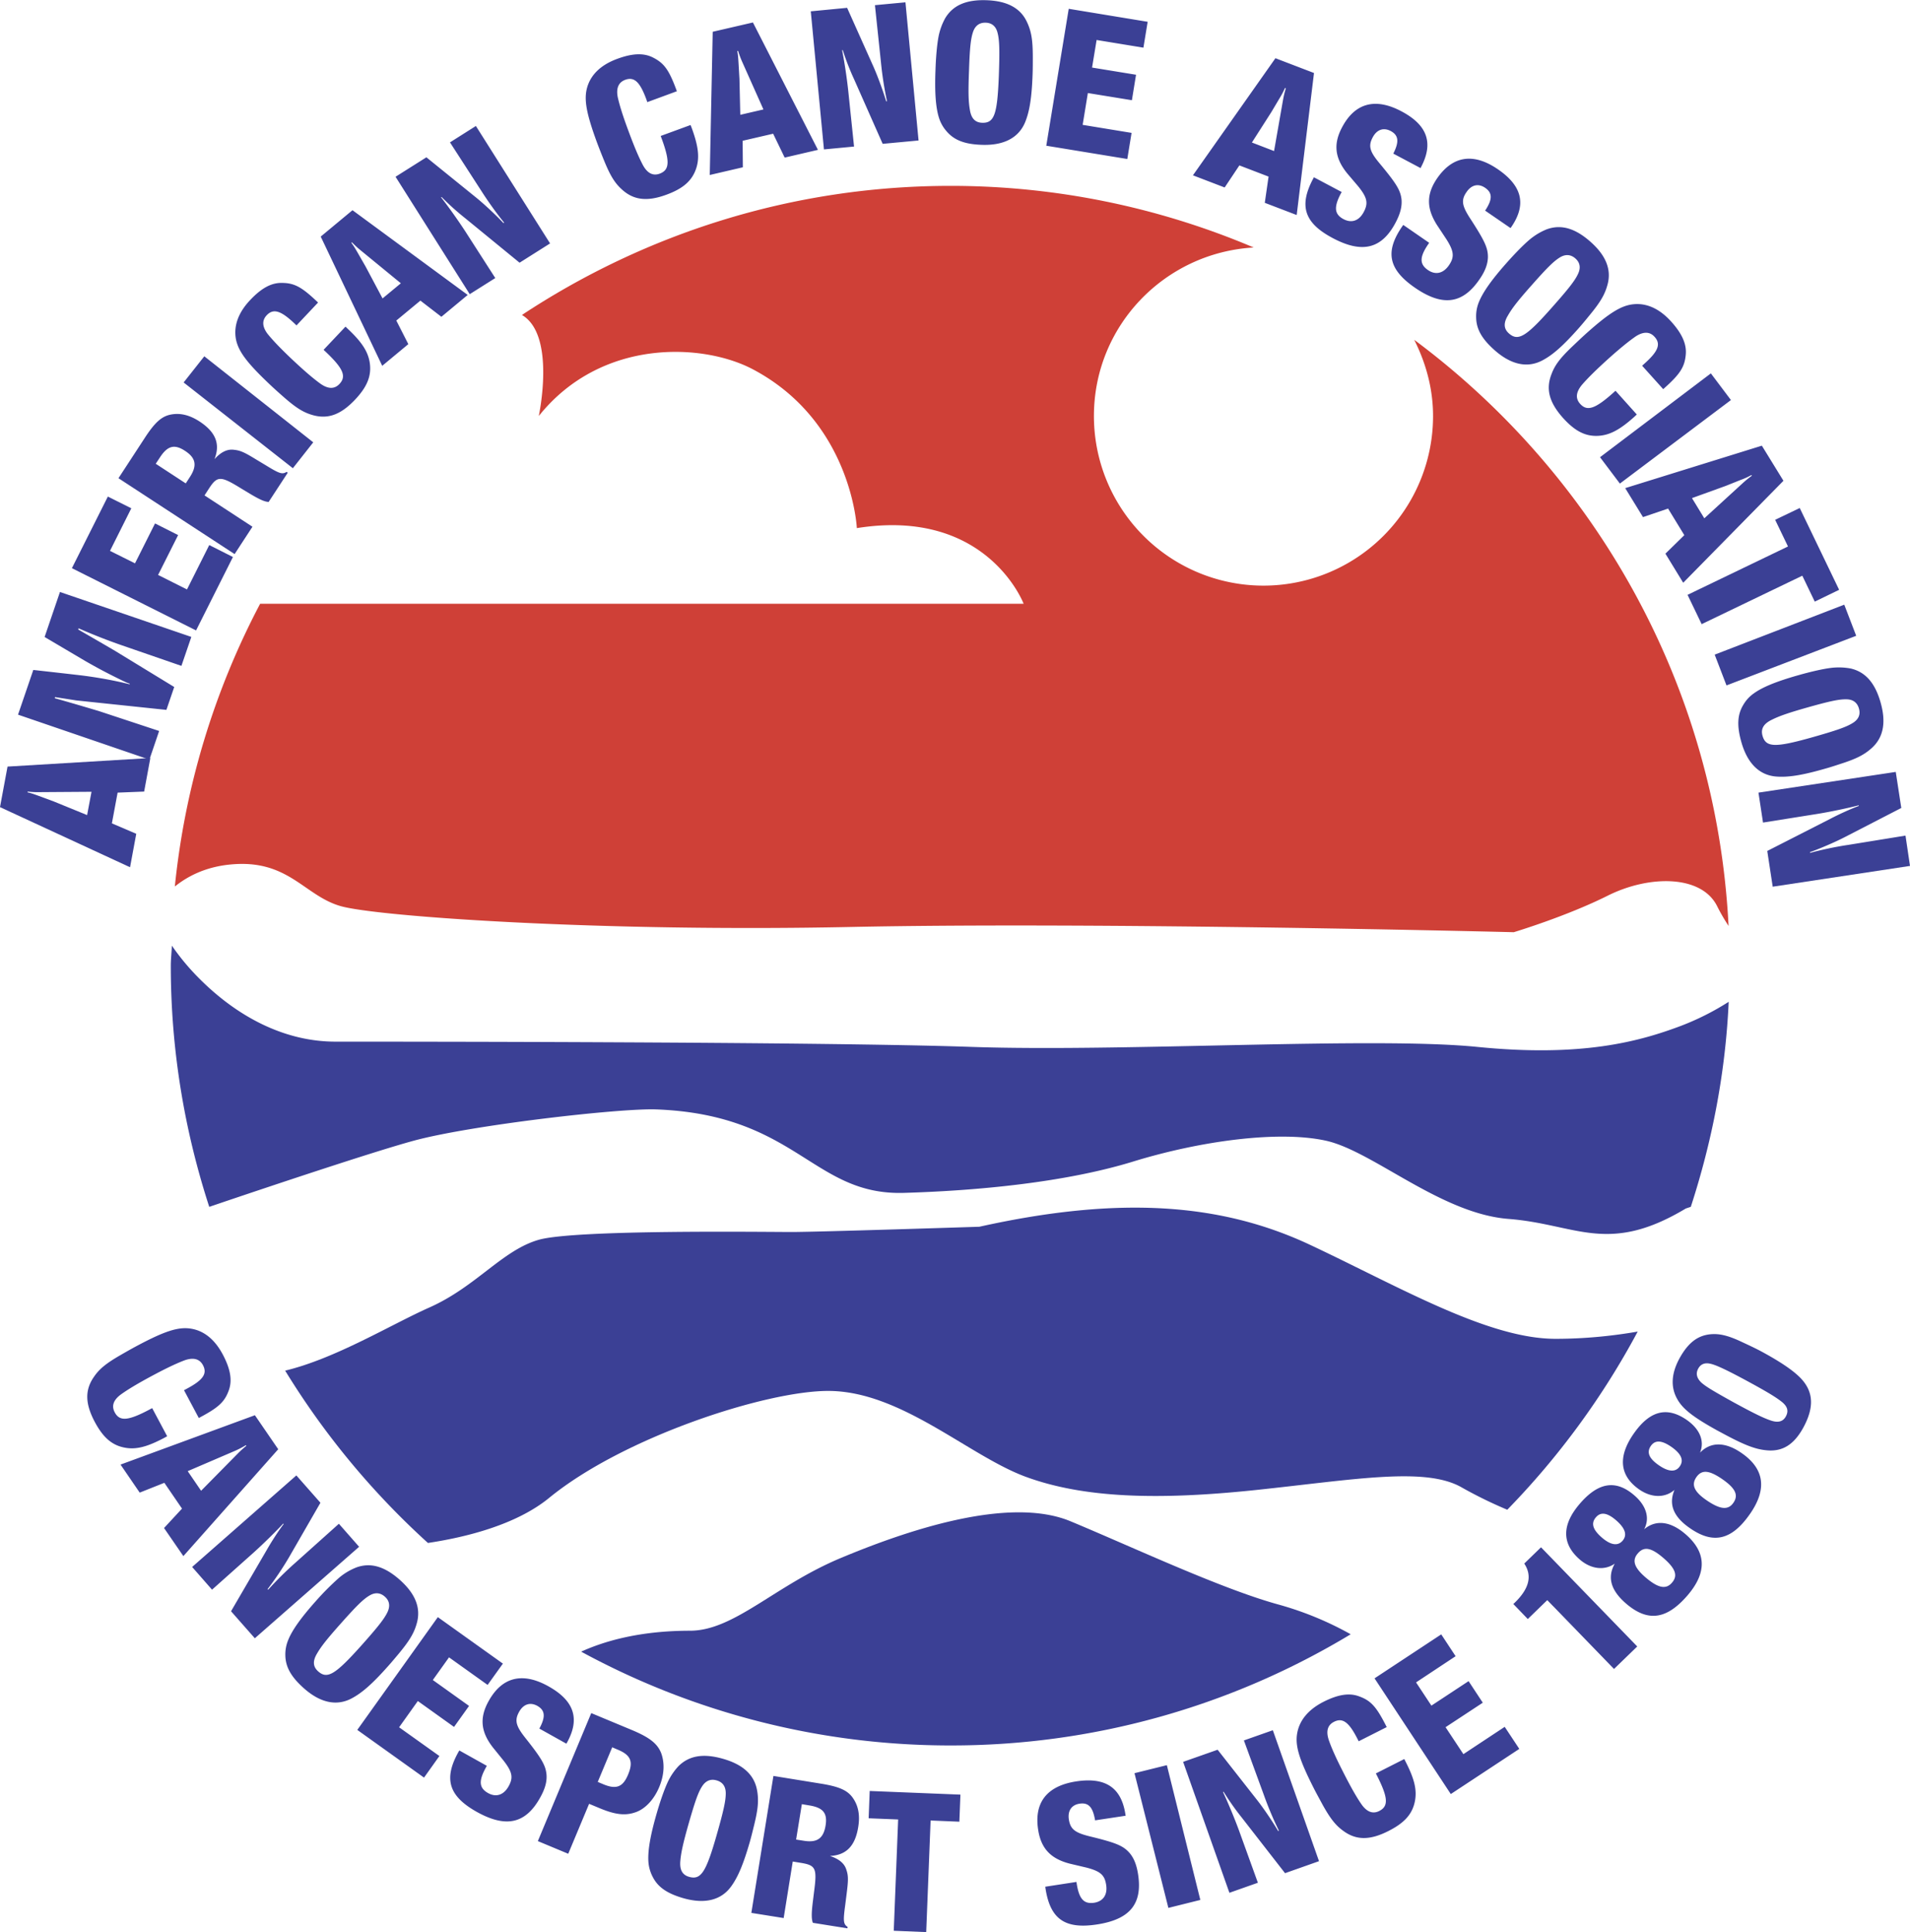
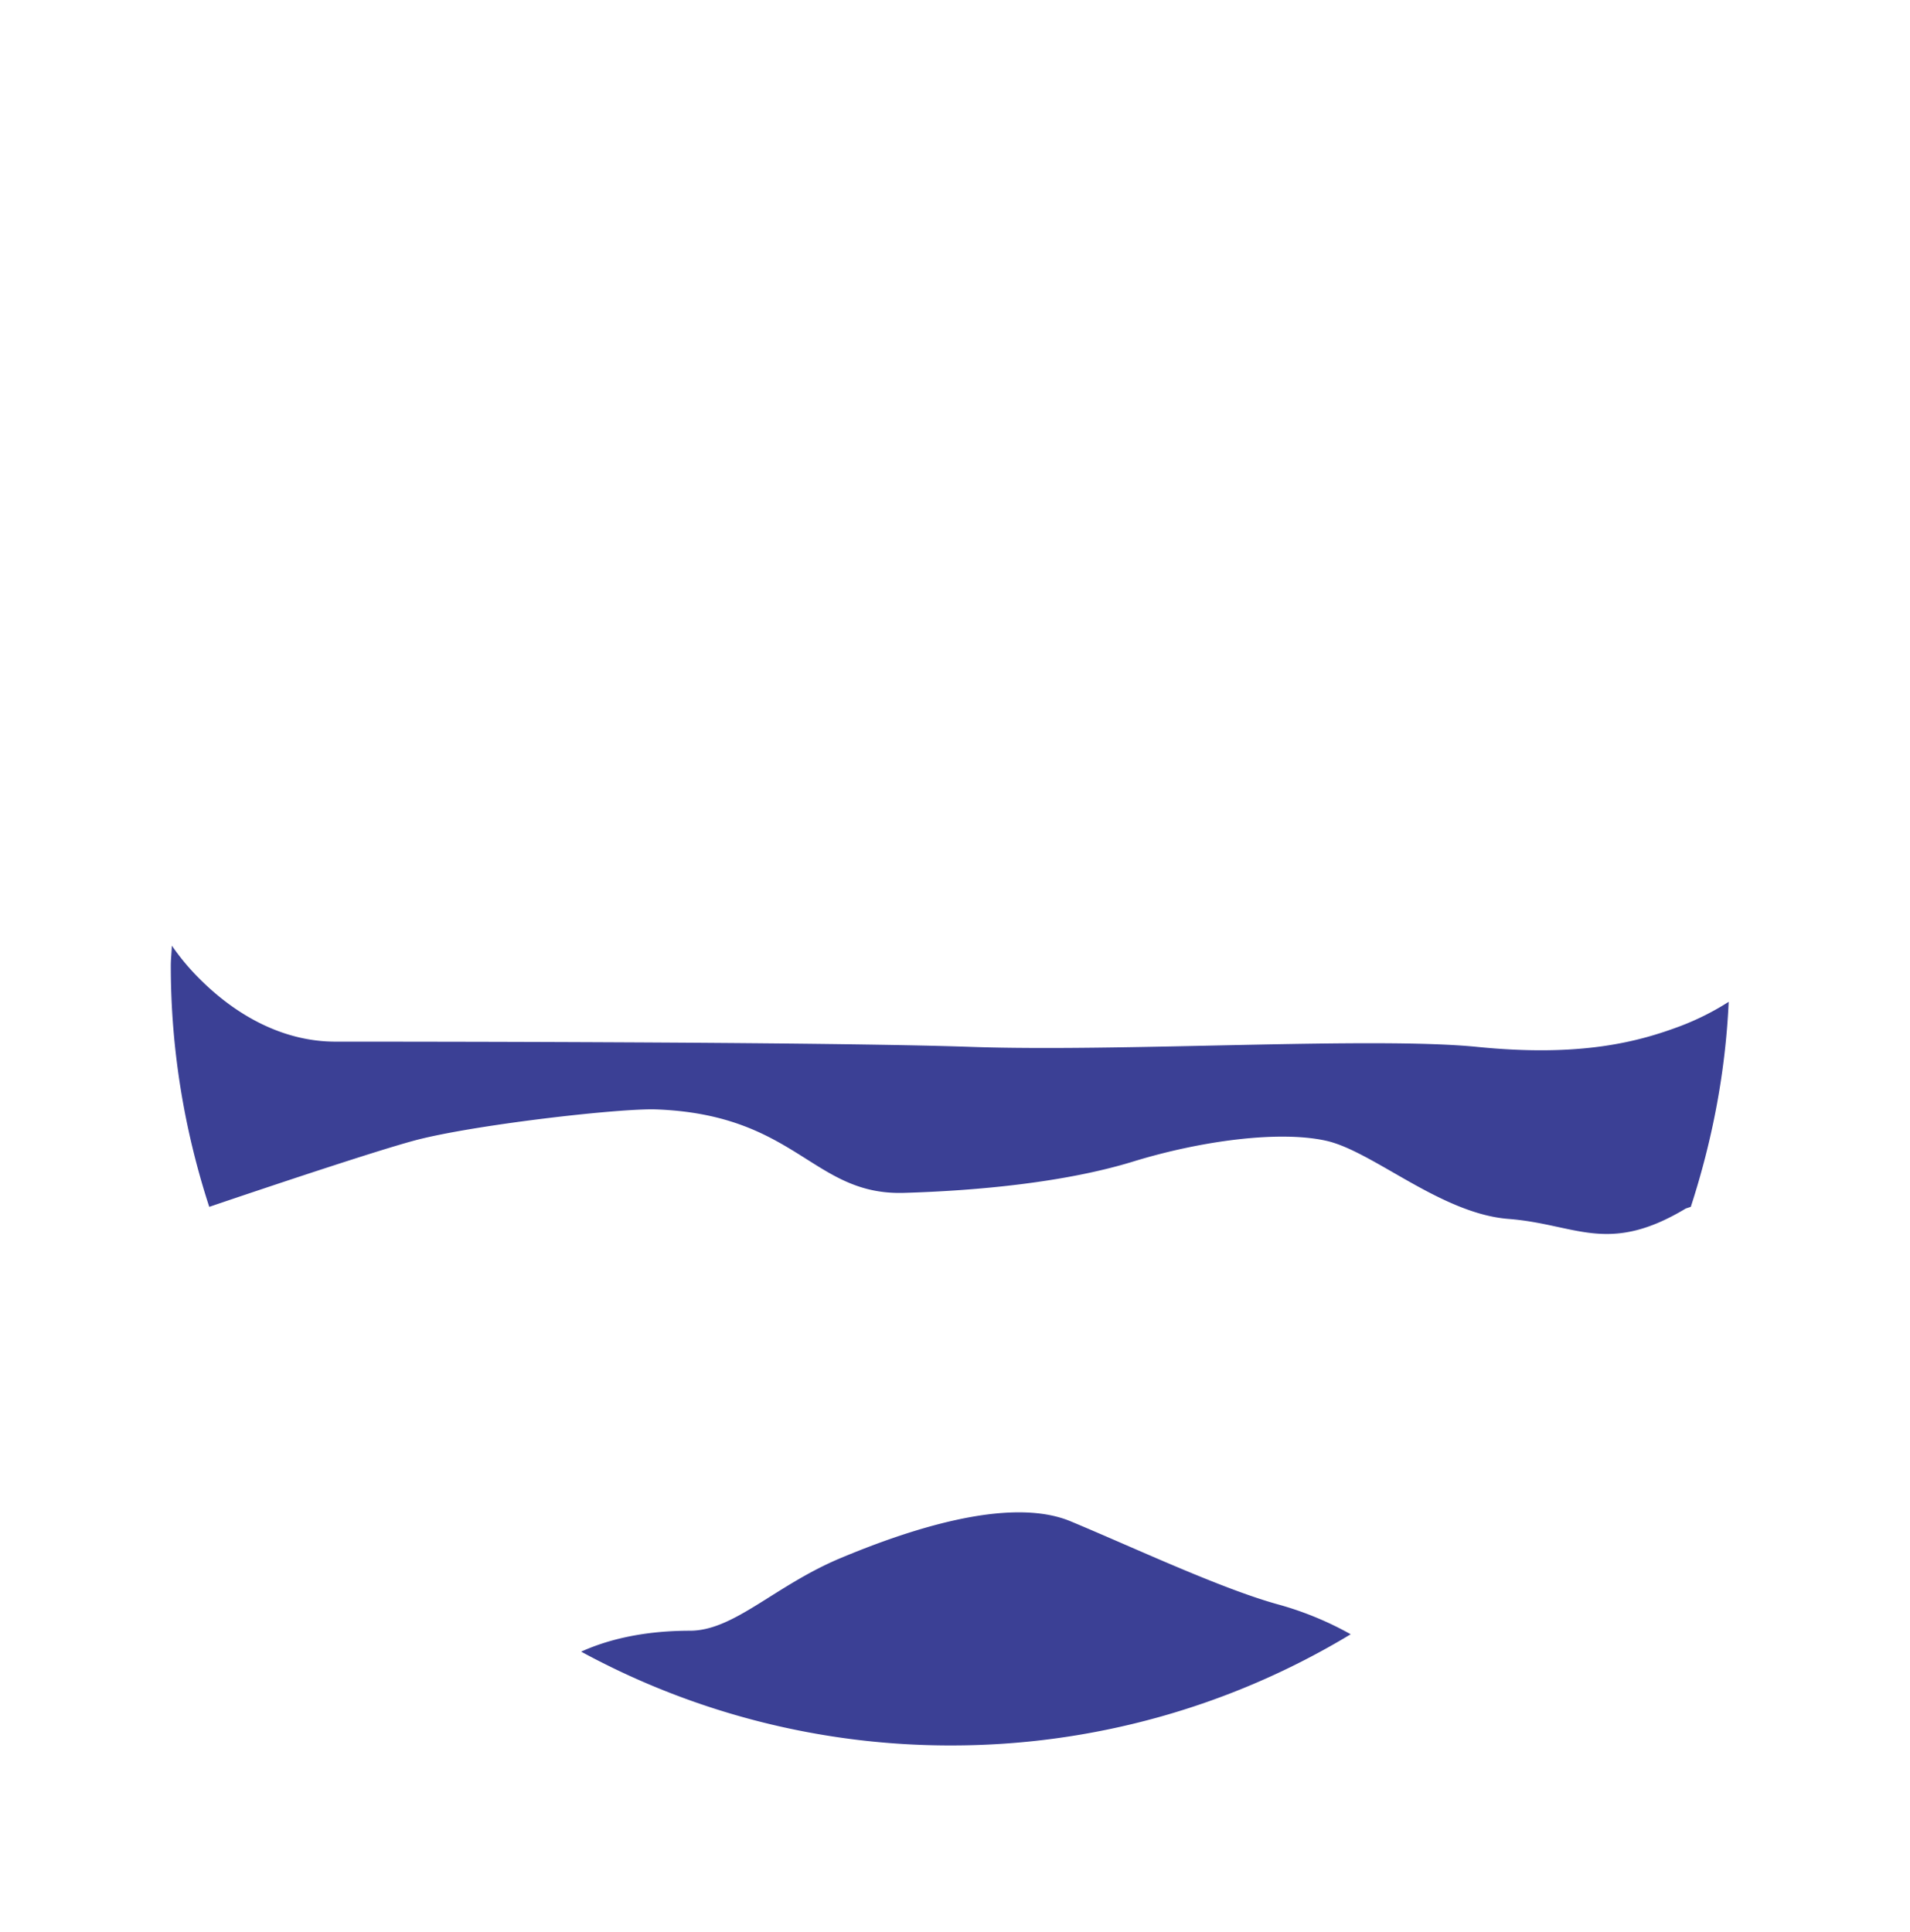
<svg xmlns="http://www.w3.org/2000/svg" width="2471" height="2500" viewBox="0 0 86.869 87.874">
-   <path d="M64.32 15.449c.529 1.047.857 2.216.857 3.466a7.714 7.714 0 0 1-7.713 7.715 7.713 7.713 0 0 1-7.711-7.715c0-4.104 3.219-7.43 7.266-7.665a35.253 35.253 0 0 0-13.784-2.803c-7.209 0-13.9 2.177-19.497 5.872 1.562.915.766 4.596.766 4.596 2.847-3.555 7.469-3.316 9.723-2.132 4.52 2.381 4.743 7.231 4.743 7.231 5.926-.946 7.586 3.441 7.586 3.441H11.831a35.179 35.179 0 0 0-3.879 12.86c.565-.454 1.388-.899 2.562-1.004 2.609-.238 3.32 1.423 4.979 1.896 1.658.476 11.857 1.187 23.238.948 11.383-.237 30.116.239 30.116.239s2.371-.711 4.27-1.66c1.896-.95 4.268-.95 4.979.473.164.329.342.628.521.901-.555-10.93-6.058-20.529-14.297-26.659z" fill="#cf4037" />
  <path d="M18.812 51.879c2.61-.71 9.368-1.485 11.029-1.425 6.402.239 7.113 3.914 11.262 3.797 3.352-.098 7.352-.477 10.436-1.426 3.08-.946 6.637-1.421 8.773-.946 2.131.475 5.215 3.317 8.297 3.556s4.508 1.66 8.064-.474l.227-.076c.963-2.962 1.576-6.079 1.723-9.325a11.99 11.99 0 0 1-2.189 1.101c-1.895.711-4.504 1.426-9.246.95-4.744-.475-16.123.237-23.002 0-6.875-.239-26.557-.239-28.929-.239-2.371 0-4.504-1.183-6.165-2.843a10.608 10.608 0 0 1-1.276-1.525c-.01.308-.048.607-.048.914 0 3.832.625 7.512 1.749 10.968 2.546-.864 7.406-2.492 9.295-3.007zM58.176 72.983c-2.607-.711-6.637-2.609-9.482-3.793-2.848-1.188-7.59.473-10.434 1.66-3.019 1.256-4.863 3.316-6.88 3.316-2.352 0-3.958.502-4.948.952a35.127 35.127 0 0 0 16.805 4.266 35.089 35.089 0 0 0 18.194-5.057 14.783 14.783 0 0 0-3.255-1.344z" fill="#3b4095" />
-   <path d="M19.463 70.174c1.676-.251 3.998-.81 5.514-2.051 3.384-2.768 9.859-4.864 12.688-4.864 3.321 0 6.403 2.965 9.013 3.915 2.605.949 5.926 1.066 10.43.593 4.51-.476 7.709-1.068 9.369-.121a19.75 19.75 0 0 0 2.076 1.017 35.816 35.816 0 0 0 5.932-8.104c-.967.169-2.266.33-3.738.33-3.082 0-7.113-2.371-11.146-4.267-4.031-1.897-8.656-2.253-15.059-.831 0 0-7.349.239-8.536.239-1.184 0-9.841-.119-11.501.354-1.66.473-2.845 2.133-4.981 3.082-1.739.774-4.266 2.321-6.555 2.87a35.908 35.908 0 0 0 6.494 7.838zM.343 34.861l6.495-.39-.282 1.526-1.207.048-.26 1.398 1.108.475-.282 1.521L0 36.705l.343-1.844zm1.429 1.337l.676.25 1.514.619.2-1.06-2.34.016a3.876 3.876 0 0 1-.561-.026l-.01.035c.187.045.241.064.521.166z" fill="#3b4095" />
-   <path d="M1.515 30.465s1.717.193 1.93.219a19.169 19.169 0 0 1 2.114.352c.136.034.194.044.334.082l.009-.028c-.147-.047-.188-.073-.359-.153a24.74 24.74 0 0 1-1.698-.898l-1.816-1.073.698-2.047 5.975 2.044-.451 1.317-2.714-.937a26.482 26.482 0 0 1-1.876-.733l-.086-.038-.019.053c1.047.601 1.688.979 1.688.979l2.68 1.637-.356 1.041-4.101-.431-.962-.15-.016.049s.794.222 2.003.584l2.746.907-.443 1.303L.82 32.499l.695-2.034zM4.905 22.579l1.067.533-.969 1.937 1.137.568.911-1.816 1.05.53-.911 1.813 1.314.66 1.013-2.019 1.077.543-1.677 3.34-5.647-2.832 1.635-3.257zM8.448 21.98l.19-.293c.336-.517.273-.867-.229-1.191-.476-.31-.787-.231-1.133.299l-.193.292 1.365.893zm-1.864-2.068c.454-.698.759-.974 1.166-1.059.434-.09.866.012 1.326.311.73.479.953 1.018.679 1.714.289-.321.583-.47.889-.426.29.029.48.117 1.013.445l.438.263c.623.384.746.419.939.296l.054.037-.869 1.33c-.188-.006-.428-.12-.845-.368l-.431-.26c-.912-.562-1.061-.559-1.435.013l-.206.318 2.18 1.425-.812 1.244-5.282-3.451 1.196-1.832zM9.292 16.199l4.955 3.913-.927 1.178-4.968-3.901.94-1.19zM15.714 14.849l.108.105c.641.603.921 1.038.997 1.553.082.59-.124 1.085-.676 1.67-.655.688-1.245.9-1.956.686-.397-.118-.723-.321-1.26-.79-.236-.207-.464-.41-.66-.597-1.047-.991-1.432-1.511-1.538-2.064-.107-.6.109-1.203.651-1.774.509-.54.962-.787 1.439-.777.571.002.905.188 1.607.854l.04.038-.981 1.041-.098-.094c-.619-.587-.958-.685-1.257-.368-.222.235-.206.524.044.851.222.276.562.635 1.07 1.118.606.571.991.897 1.308 1.129.362.264.657.27.885.029.337-.358.175-.724-.72-1.555l.997-1.055zM16.273 11.497l.358.625.768 1.445.832-.689-1.806-1.481a4.004 4.004 0 0 1-.416-.382l-.029.022c.115.153.143.202.293.46zm-.241-1.943l5.24 3.854-1.197.994-.955-.736-1.095.907.546 1.073-1.187.986-2.797-5.878 1.445-1.2zM19.393 7.148l2.247 1.819c.347.279.886.778 1.257 1.171l.033-.019c-.277-.33-.718-.939-1.033-1.435l-1.431-2.215 1.178-.746 3.374 5.342-1.387.877-2.483-2.032a11.514 11.514 0 0 1-1.063-.956l-.025.016c.279.349.739.991 1.102 1.546l1.364 2.124-1.162.733-3.374-5.34 1.403-.885zM31.408 5.679l.055.143c.302.826.362 1.34.2 1.832-.188.562-.593.915-1.349 1.193-.889.328-1.511.25-2.05-.256-.305-.28-.508-.61-.778-1.267a30.317 30.317 0 0 1-.327-.829c-.496-1.349-.61-1.984-.454-2.527.168-.584.629-1.028 1.368-1.298.693-.257 1.209-.276 1.632-.057.507.257.727.572 1.06 1.476l.019.054-1.344.495-.044-.128c-.295-.8-.552-1.035-.962-.886-.301.112-.416.375-.34.781.077.347.219.817.463 1.474.287.783.486 1.244.667 1.593.206.397.467.534.778.42.463-.172.479-.572.047-1.715l1.359-.498zM33.589 2.86l.042.72.038 1.635 1.053-.244-.952-2.134a4.26 4.26 0 0 1-.2-.53l-.038.01c.035.187.038.244.057.543zm.655-1.845l2.957 5.794-1.513.352-.524-1.086-1.388.321.01 1.206-1.505.35.134-6.514 1.829-.423zM38.528.349L39.71 2.99c.181.4.438 1.089.594 1.609l.038-.003a15.679 15.679 0 0 1-.273-1.746L39.793.228l1.388-.13.596 6.285-1.632.152-1.298-2.933a11.532 11.532 0 0 1-.517-1.33l-.03.004c.089.438.213 1.215.282 1.876l.261 2.507-1.369.13-.599-6.281 1.653-.159zM42.684 1.666c.06-.311.164-.591.308-.851.353-.584.958-.847 1.887-.812.947.035 1.551.367 1.84 1.016.195.422.254.822.254 1.59 0 .257 0 .514-.01.778-.037 1.041-.137 1.663-.332 2.148-.293.729-.982 1.083-1.984 1.045-.765-.026-1.242-.207-1.587-.606a1.68 1.68 0 0 1-.35-.61c-.152-.47-.203-1.165-.164-2.168.02-.606.068-1.153.138-1.53zm1.425 3.311c.061.403.244.588.555.6.561.022.695-.382.764-2.134.041-1.155.029-1.618-.055-1.945-.072-.305-.258-.464-.539-.473-.285-.01-.48.133-.578.416-.105.307-.15.723-.184 1.755-.039.994-.027 1.41.037 1.781zM52.197.984l-.193 1.177-2.129-.349-.207 1.254 2 .327-.188 1.158-2.003-.326-.237 1.447 2.225.365-.194 1.188-3.685-.604L48.607.393l3.59.591zM58.188 4.476l-.369.621-.881 1.378 1.008.388.404-2.305c.045-.244.068-.331.131-.55l-.039-.012a3.745 3.745 0 0 1-.254.48zm1.574-1.163l-.787 6.46-1.451-.555.172-1.193-1.328-.509-.669 1.004-1.443-.553 3.752-5.326 1.754.672zM61.02 8.726l-.027.051c-.338.634-.307.962.113 1.184.369.194.707.075.92-.328.213-.402.156-.656-.25-1.161l-.496-.584c-.57-.697-.65-1.34-.24-2.107.584-1.104 1.508-1.356 2.695-.727 1.188.627 1.473 1.444.895 2.54l-.021.044-1.24-.658c.279-.549.236-.838-.121-1.029-.328-.171-.629-.063-.816.289-.209.391-.137.644.309 1.178.766.921.949 1.222 1 1.632.033.32-.051.66-.268 1.069-.633 1.198-1.52 1.413-2.855.705-1.289-.682-1.557-1.454-.896-2.701l.035-.067 1.263.67zM65 11.037l-.031.047c-.41.594-.416.922-.025 1.191.344.238.697.159.955-.216s.232-.638-.117-1.187l-.422-.638c-.488-.762-.492-1.41.002-2.13.713-1.032 1.66-1.172 2.77-.407 1.109.762 1.301 1.61.596 2.632l-.027.038-1.156-.794c.34-.513.338-.806 0-1.038-.305-.209-.619-.139-.844.191-.256.365-.213.625.168 1.209.652 1.007.803 1.327.803 1.743-.004.32-.123.65-.391 1.032-.768 1.117-1.676 1.231-2.926.371-1.205-.832-1.379-1.632-.576-2.797l.043-.06 1.178.813zM69.584 10.878c.244-.2.502-.352.777-.46.645-.228 1.279-.045 1.975.571.709.626.963 1.27.775 1.953-.121.45-.326.796-.816 1.39-.162.2-.324.397-.498.594-.693.781-1.162 1.2-1.625 1.447-.689.378-1.441.216-2.193-.45-.574-.509-.83-.95-.842-1.479a1.69 1.69 0 0 1 .117-.692c.182-.461.584-1.028 1.248-1.778.402-.454.787-.848 1.082-1.096zm-1.002 3.466c-.211.348-.189.607.047.816.418.369.781.146 1.941-1.165.768-.866 1.055-1.231 1.197-1.536.137-.283.096-.523-.117-.711-.213-.187-.457-.2-.707-.045-.279.172-.574.463-1.26 1.239-.662.743-.915 1.076-1.101 1.402zM74.443 18.846l-.109.103c-.658.59-1.115.835-1.637.867-.59.035-1.068-.214-1.609-.813-.631-.708-.793-1.315-.52-2.003.146-.391.377-.702.889-1.197.229-.216.447-.426.65-.61 1.076-.965 1.625-1.306 2.186-1.362.607-.06 1.191.206 1.719.794.494.549.703 1.025.658 1.498-.051.569-.264.889-.984 1.533l-.041.038-.959-1.066.098-.089c.639-.568.762-.898.471-1.222-.213-.241-.502-.251-.852-.029-.291.2-.678.509-1.203.978-.621.559-.975.915-1.234 1.21-.291.343-.324.634-.102.883.33.368.707.231 1.611-.592l.968 1.079zM78.725 18.189l-5.051 3.799-.903-1.199 5.041-3.813.913 1.213zM79.158 21.826l-.67.268-1.535.555.561.919 1.723-1.577c.186-.169.254-.222.438-.359l-.021-.031a3.24 3.24 0 0 1-.496.225zm1.955.035l-4.559 4.638-.809-1.323.859-.842-.738-1.209-1.141.388-.809-1.318 6.215-1.931.982 1.597zM83.646 26.82l-1.109.537-.566-1.178-4.578 2.203-.641-1.333 4.568-2.2-.584-1.213 1.118-.536 1.792 3.72zM84.422 28.912l-5.899 2.257-.537-1.4 5.893-2.273.543 1.416zM83.275 30.372c.314-.038.613-.025.904.029.664.158 1.102.654 1.354 1.549.258.911.123 1.59-.4 2.064-.348.314-.707.495-1.439.729-.242.08-.486.159-.742.229-1.002.286-1.623.381-2.148.343-.785-.054-1.33-.6-1.604-1.565-.209-.74-.186-1.248.09-1.702.125-.212.285-.384.477-.517.398-.289 1.045-.549 2.008-.822.582-.165 1.12-.289 1.5-.337zm-2.716 2.371c-.361.182-.482.413-.398.715.152.539.576.546 2.266.07 1.109-.314 1.551-.47 1.834-.648.27-.165.365-.387.285-.66-.076-.273-.273-.417-.57-.419-.328-.006-.738.079-1.73.358-.957.27-1.351.414-1.687.584zM86.473 36.743L83.9 38.07c-.393.204-1.066.498-1.578.683l.006.034c.414-.12 1.146-.279 1.732-.364L86.664 38l.205 1.379-6.244.945-.248-1.625 2.859-1.458c.402-.211.947-.46 1.303-.589l-.004-.03c-.434.114-1.205.281-1.859.388l-2.492.397-.207-1.362 6.244-.942.252 1.64zM7.603 65.32l-.133.074c-.778.411-1.279.542-1.79.446-.585-.107-.988-.459-1.369-1.171-.444-.838-.457-1.463-.025-2.07.235-.339.534-.586 1.149-.944.27-.156.534-.307.778-.437 1.269-.679 1.886-.875 2.44-.796.606.085 1.108.482 1.478 1.177.348.655.437 1.166.282 1.613-.188.54-.467.797-1.321 1.251l-.05.028-.673-1.264.116-.063c.753-.399.952-.688.746-1.076-.149-.283-.428-.361-.818-.228-.333.124-.781.33-1.4.66-.737.393-1.165.653-1.486.879-.368.261-.466.535-.31.832.23.435.631.394 1.704-.19l.682 1.279zM10.702 65.978l-2.165.93.609.892 1.641-1.665c.175-.177.241-.233.416-.38l-.019-.029a4.297 4.297 0 0 1-.482.252zm1.952-.067L8.34 70.772l-.879-1.277.817-.883-.803-1.174-1.121.446-.872-1.275 6.111-2.245 1.061 1.547zM14.574 68.345l-1.444 2.506a14.59 14.59 0 0 1-.959 1.422l.025.028a15.44 15.44 0 0 1 1.255-1.242l1.962-1.758.92 1.047-4.743 4.161-1.082-1.229 1.615-2.771c.223-.393.55-.897.778-1.195l-.019-.022c-.305.33-.863.883-1.355 1.327l-1.883 1.68-.905-1.033 4.74-4.164 1.095 1.243zM15.44 71.741a2.8 2.8 0 0 1 .782-.459c.644-.227 1.279-.039 1.971.578.704.631.955 1.274.766 1.957-.121.449-.331.797-.819 1.388-.165.196-.327.393-.505.59-.692.779-1.164 1.194-1.628 1.442-.689.374-1.445.21-2.194-.461-.571-.512-.822-.952-.835-1.482a1.707 1.707 0 0 1 .124-.692c.182-.46.587-1.025 1.254-1.774a12.13 12.13 0 0 1 1.084-1.087zm-1.018 3.458c-.21.346-.188.605.048.815.415.37.777.148 1.946-1.154.771-.864 1.057-1.229 1.203-1.531.136-.283.098-.523-.114-.711-.214-.191-.455-.203-.708-.048-.281.168-.578.461-1.264 1.231-.663.744-.921 1.071-1.111 1.398zM22.872 75.662l-.695.969-1.755-1.254-.737 1.031 1.648 1.178-.683.956-1.647-1.178-.851 1.194 1.832 1.307-.699.982-3.035-2.17 3.663-5.129 2.959 2.114zM22.139 80.31l-.025.051c-.353.629-.331.956.083 1.188.365.206.711.092.934-.305.222-.396.171-.654-.227-1.168l-.483-.597c-.559-.714-.621-1.358-.193-2.12.609-1.094 1.542-1.322 2.717-.664 1.175.656 1.445 1.482.838 2.568l-.025.04-1.227-.686c.293-.543.26-.834-.095-1.035-.324-.177-.628-.079-.825.271-.216.388-.151.642.282 1.188.746.94.921 1.247.962 1.66.029.32-.064.66-.292 1.062-.66 1.186-1.552 1.381-2.878.643-1.274-.715-1.521-1.496-.833-2.728l.039-.066 1.248.698zM28.735 78.681c.813.34 1.167.622 1.336 1.052.168.46.14.993-.089 1.543-.244.587-.661 1.019-1.107 1.157-.453.153-.911.093-1.584-.187l-.498-.207-.949 2.272-1.382-.576 2.429-5.822 1.844.768zm-1.549 2.362l.264.111c.584.24.882.121 1.117-.447.244-.588.123-.883-.463-1.128l-.26-.111-.658 1.575zM30.354 81.084c.131-.289.299-.537.501-.755.484-.483 1.134-.594 2.03-.337.91.26 1.419.729 1.546 1.426.085.459.047.862-.137 1.609-.062.251-.121.498-.194.753-.289 1.002-.533 1.583-.841 2.009-.457.638-1.209.819-2.178.543-.736-.213-1.158-.499-1.396-.972a1.747 1.747 0 0 1-.194-.677c-.035-.494.082-1.181.358-2.146.166-.583.347-1.102.505-1.453zm.588 3.558c-.035.408.098.633.4.719.536.152.768-.206 1.25-1.893.318-1.113.416-1.567.416-1.904 0-.314-.139-.512-.416-.59-.272-.08-.494.016-.657.266-.178.273-.317.667-.603 1.661-.273.958-.358 1.368-.39 1.741zM37.338 81.122c.823.134 1.197.298 1.441.635.257.359.343.794.254 1.337-.137.86-.542 1.282-1.286 1.317.41.134.664.337.75.639.092.272.085.484.006 1.104l-.064.508c-.098.723-.079.85.112.978l-.01.063-1.571-.251c-.067-.174-.064-.441-.006-.923l.062-.499c.14-1.062.076-1.194-.597-1.305l-.374-.061-.413 2.571-1.47-.235 1.004-6.229 2.162.351zm-1.13 2.543l.346.054c.607.1.898-.104.994-.691.092-.562-.108-.813-.734-.915l-.345-.058-.261 1.61zM43.681 81.621l-.048 1.231-1.308-.054-.2 5.076-1.476-.061.2-5.062-1.342-.054.048-1.242 4.126.166zM48.957 85.592l.01.058c.107.714.326.959.797.889.408-.064.615-.362.545-.812-.066-.451-.266-.623-.895-.787l-.746-.176c-.877-.222-1.324-.691-1.453-1.555-.188-1.238.408-1.99 1.742-2.191 1.33-.199 2.047.286 2.23 1.515l.01.048-1.391.21c-.102-.61-.303-.819-.707-.758-.365.056-.545.323-.486.716.068.441.273.603.949.77 1.166.284 1.492.415 1.777.717.221.237.354.562.424 1.022.203 1.339-.381 2.044-1.883 2.27-1.445.219-2.117-.244-2.33-1.645l-.01-.073 1.417-.218zM53.07 80.281l1.522 6.13-1.453.362-1.541-6.127 1.472-.365zM55.379 79.579l1.787 2.277c.273.345.688.951.965 1.419l.035-.014a15.76 15.76 0 0 1-.686-1.629l-.906-2.476 1.316-.464 2.1 5.956-1.545.546-1.971-2.533a12.061 12.061 0 0 1-.822-1.168l-.029.009c.193.407.502 1.134.73 1.755l.857 2.372-1.295.457-2.105-5.955 1.569-.552zM63.869 80.002l.066.133c.402.788.518 1.288.414 1.8-.119.581-.482.978-1.201 1.341-.844.428-1.471.428-2.064-.014-.338-.245-.578-.549-.924-1.169-.148-.275-.297-.542-.42-.787-.65-1.285-.838-1.9-.746-2.457.1-.603.506-1.098 1.209-1.454.658-.332 1.172-.411 1.615-.242.537.194.787.48 1.225 1.345l.027.051-1.275.645-.061-.118c-.387-.759-.674-.964-1.061-.767-.289.145-.371.417-.244.812.113.337.311.787.629 1.413.377.746.627 1.181.848 1.505.252.371.529.475.824.326.439-.223.406-.622-.154-1.708l1.293-.655zM65.549 74.332l.654.993-1.799 1.191.698 1.057 1.691-1.114.646.981-1.693 1.114.811 1.226 1.879-1.242.664 1.003-3.116 2.054-3.468-5.263 3.033-2zM68.889 72.894c.668-.647.803-1.228.436-1.783l.762-.74 4.377 4.511-1.057 1.023-2.717-2.804-.061-.061-.223-.23-.035-.035-.885.859-.658-.683.061-.057zM71.859 70.935c-.828-.711-.838-1.576-.016-2.535.844-.988 1.643-1.117 2.477-.4.557.473.729 1.045.457 1.552.531-.447 1.191-.368 1.867.21.967.825.998 1.752.117 2.784-.949 1.108-1.807 1.238-2.797.392-.705-.604-.873-1.197-.523-1.823-.466.325-1.076.252-1.582-.18zm4.186 1.044c.279-.323.158-.65-.41-1.137-.543-.463-.869-.517-1.145-.193-.275.317-.168.645.357 1.096.571.486.926.553 1.198.234zm-2.248-1.906c.223-.262.123-.569-.301-.936-.404-.345-.695-.383-.912-.13-.234.273-.146.562.279.929.397.339.717.387.934.137zM76.402 66.684c.191-.278.061-.572-.4-.891-.438-.298-.729-.305-.92-.032-.203.295-.082.574.379.889.432.295.756.311.941.034zm2.436 1.661c.242-.352.09-.664-.529-1.089-.588-.399-.918-.422-1.16-.069-.234.346-.096.66.477 1.051.618.421.978.45 1.212.107zm-4.268-.593c-.9-.617-1-1.478-.289-2.518.734-1.07 1.516-1.283 2.422-.664.602.414.834.962.617 1.496.479-.498 1.143-.496 1.875.009 1.049.717 1.18 1.635.414 2.753-.826 1.203-1.664 1.422-2.732.685-.768-.522-.998-1.094-.719-1.753-.426.372-1.041.366-1.588-.008zM76.275 63.615c-.299-.54-.258-1.152.102-1.822.395-.724.838-1.066 1.447-1.114.395-.031.795.063 1.439.372.301.14.584.272.85.415.91.492 1.482.89 1.811 1.241.555.604.59 1.299.098 2.21-.422.774-.936 1.107-1.656 1.044-.547-.048-1.051-.247-2.111-.823l-.123-.065c-1.14-.629-1.609-1.001-1.857-1.458zm2.659.21c.859.467 1.26.66 1.586.773.342.121.572.062.703-.18.139-.258.07-.47-.219-.689-.289-.223-.732-.482-1.514-.907-.91-.493-1.434-.743-1.693-.798-.258-.063-.451.014-.562.223-.117.216-.068.425.137.626.211.188.535.383 1.479.907l.083.045z" fill="#3b4095" />
</svg>